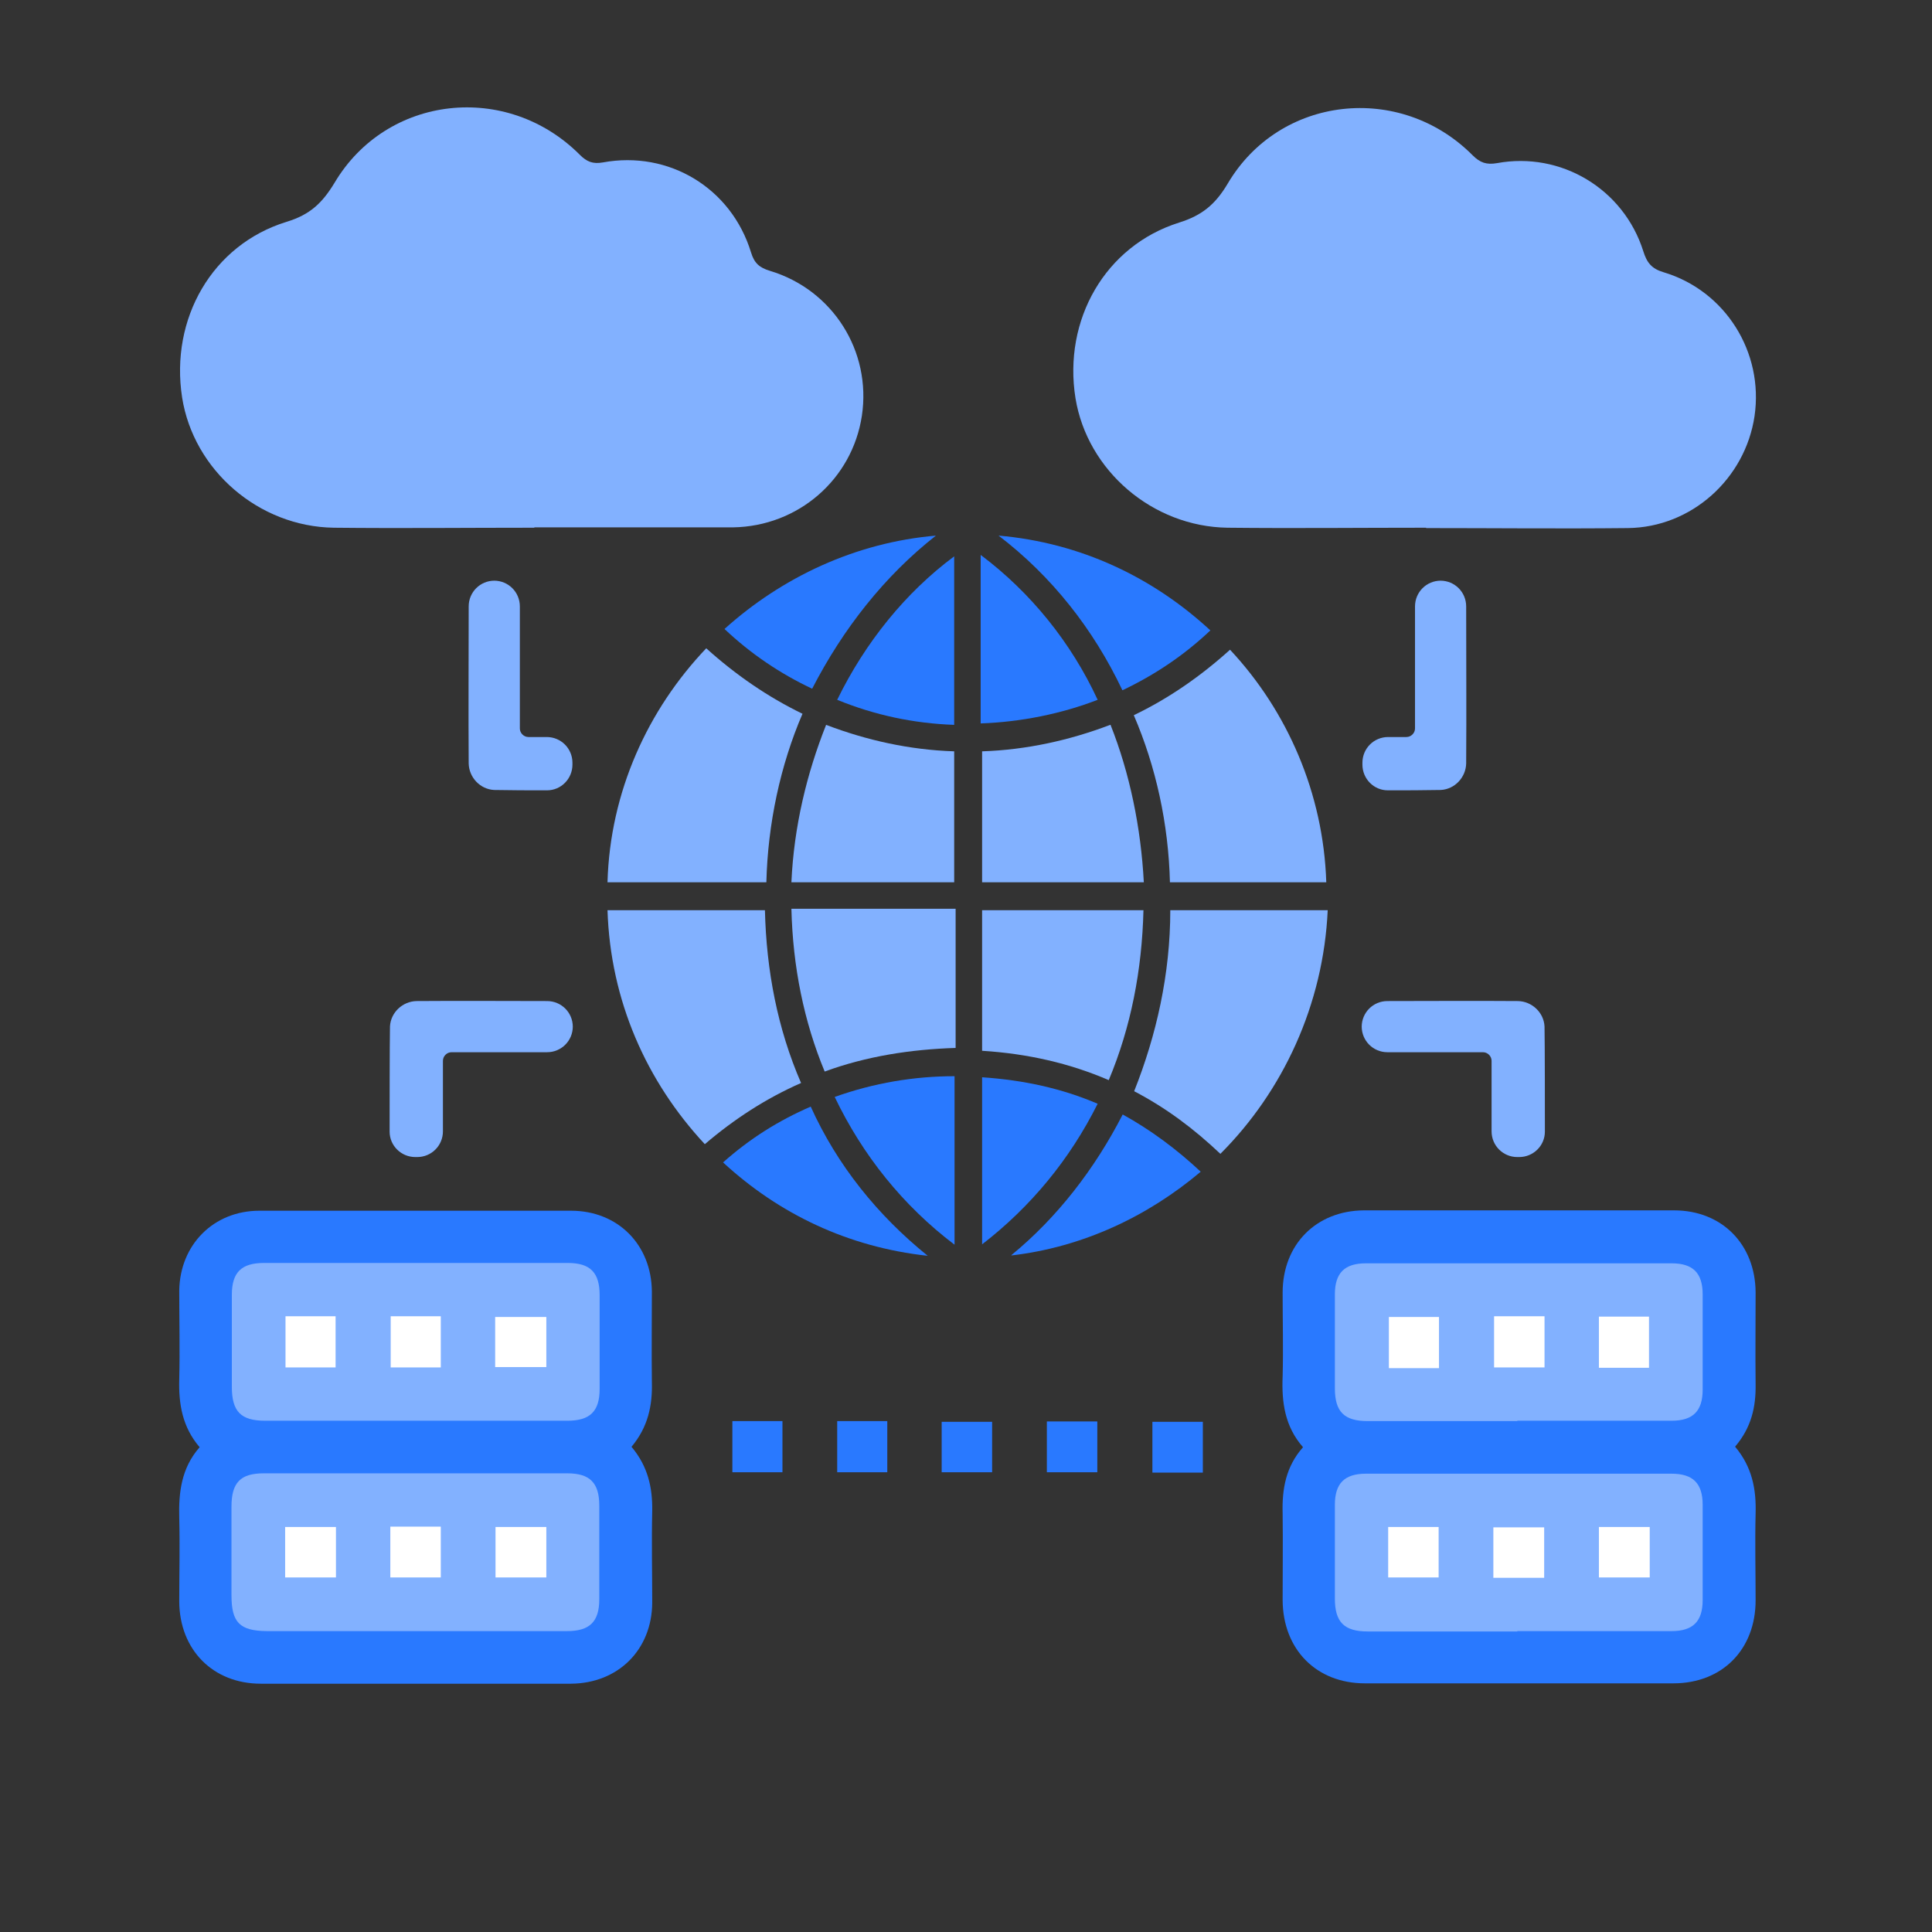
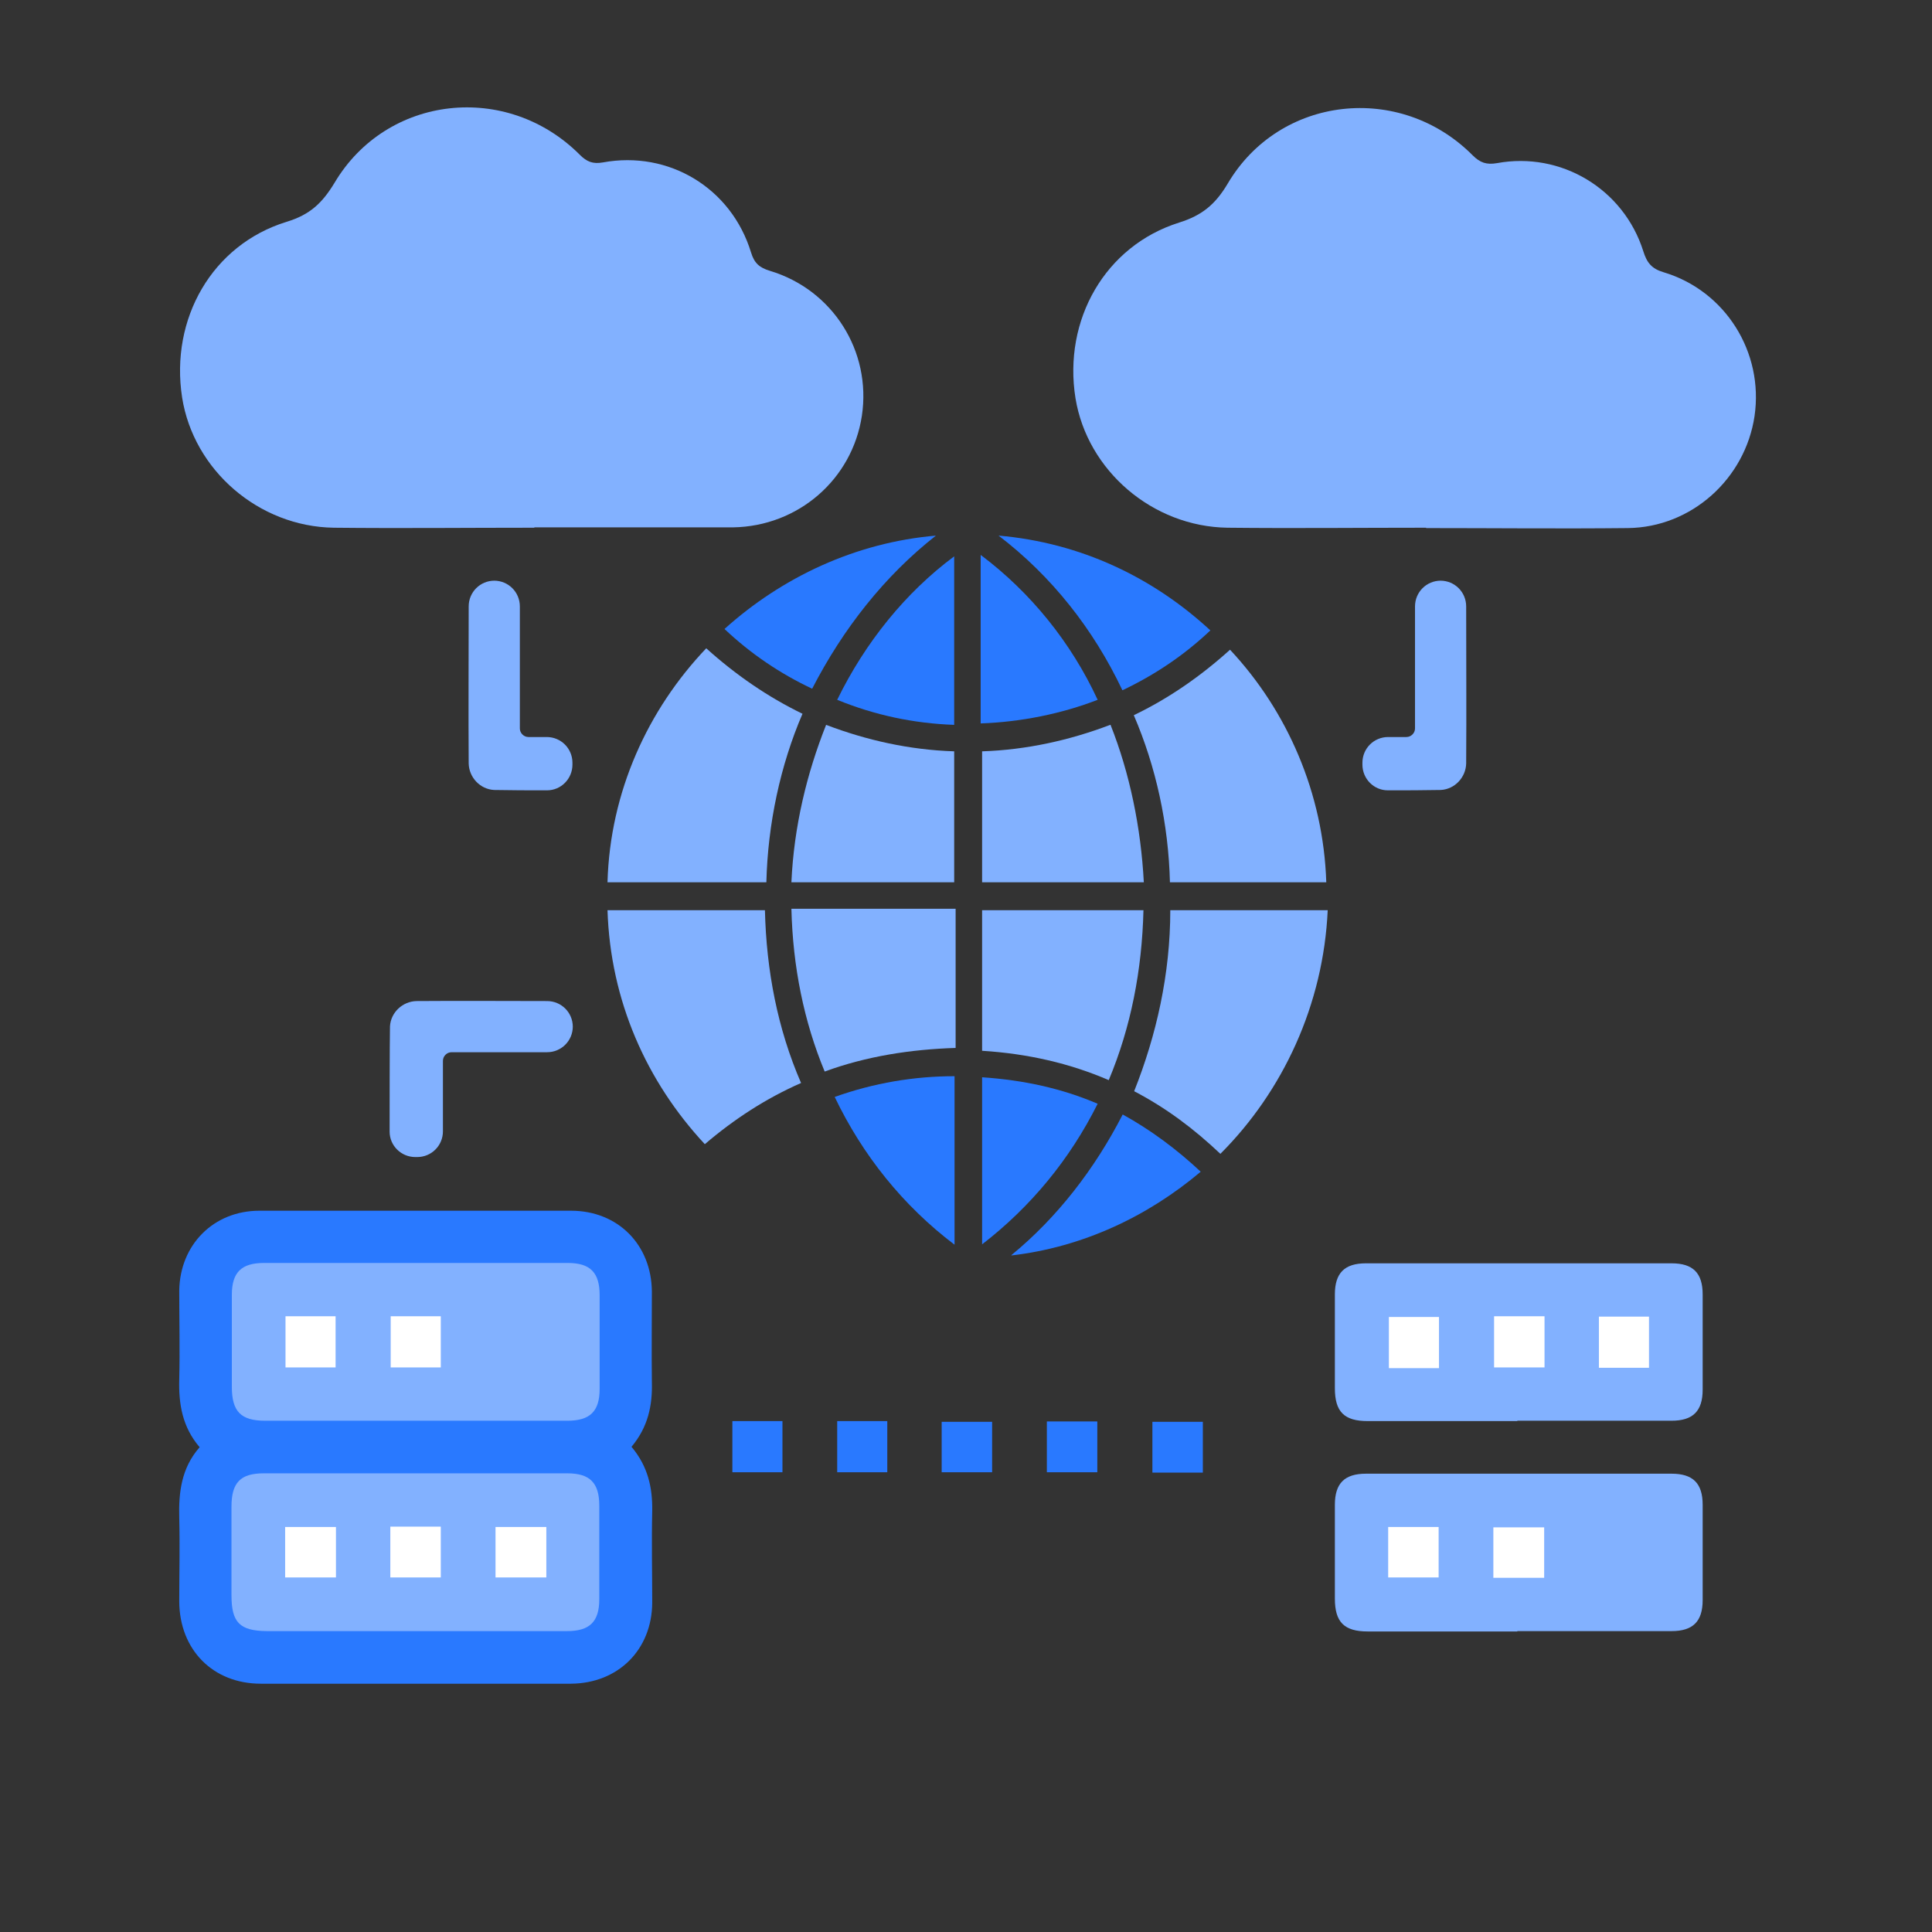
<svg xmlns="http://www.w3.org/2000/svg" width="54" height="54" viewBox="0 0 54 54" fill="none">
  <rect x="0" y="0" width="54" height="54" fill="#333333" stroke="none" />
  <path d="M22.12 24.66H26.67V21C25.42 20.96 24.22 20.69 23.09 20.26C22.55 21.62 22.19 23.1 22.12 24.66Z" fill="#82B1FF" />
  <path d="M23.05 29.95C24.22 29.52 25.46 29.33 26.71 29.29V25.4H22.12C22.16 27.03 22.47 28.55 23.05 29.95Z" fill="#82B1FF" />
  <path d="M23.33 30.66C24.11 32.29 25.24 33.7 26.68 34.79V30.08C25.55 30.08 24.42 30.27 23.33 30.66Z" fill="#2979FF" />
  <path d="M27.41 15.51V20.22C28.54 20.18 29.67 19.95 30.68 19.56C29.94 17.96 28.81 16.56 27.41 15.51Z" fill="#2979FF" />
  <path d="M31.03 20.26C29.9 20.69 28.69 20.96 27.45 21V24.66H31.97C31.89 23.14 31.58 21.62 31.04 20.26H31.03Z" fill="#82B1FF" />
-   <path d="M22.66 30.93C21.76 31.32 20.95 31.83 20.21 32.49C21.77 33.93 23.71 34.86 25.93 35.1C24.53 33.97 23.4 32.57 22.66 30.93Z" fill="#2979FF" />
  <path d="M31.38 19.29C32.28 18.86 33.09 18.32 33.83 17.62C32.23 16.14 30.21 15.17 27.91 14.97C29.39 16.1 30.56 17.58 31.37 19.29H31.38Z" fill="#2979FF" />
  <path d="M23.4 19.56C24.45 19.99 25.54 20.22 26.67 20.26V15.55C25.31 16.56 24.18 17.96 23.4 19.56Z" fill="#2979FF" />
  <path d="M26.17 14.97C23.91 15.16 21.85 16.14 20.25 17.58C20.99 18.28 21.81 18.83 22.7 19.25C23.56 17.58 24.72 16.1 26.16 14.97H26.17Z" fill="#2979FF" />
  <path d="M21.38 25.44H16.98C17.06 27.97 18.07 30.23 19.7 31.98C20.52 31.28 21.41 30.7 22.39 30.27C21.73 28.75 21.42 27.12 21.38 25.44Z" fill="#82B1FF" />
  <path d="M30.68 30.85C29.67 30.42 28.62 30.19 27.45 30.11V34.78C28.81 33.73 29.9 32.41 30.68 30.85Z" fill="#2979FF" />
  <path d="M22.43 19.95C21.46 19.48 20.56 18.86 19.74 18.12C18.11 19.83 17.05 22.13 16.98 24.66H21.42C21.46 23.03 21.81 21.39 22.43 19.95Z" fill="#82B1FF" />
  <path d="M31.7 30.5C32.6 30.97 33.37 31.55 34.11 32.25C35.86 30.5 36.99 28.08 37.11 25.44H32.71C32.71 27.23 32.32 28.94 31.7 30.5Z" fill="#82B1FF" />
  <path d="M28.27 35.09C30.26 34.86 32.08 34 33.56 32.75C32.9 32.13 32.16 31.58 31.38 31.15C30.6 32.67 29.55 34.03 28.27 35.08V35.09Z" fill="#2979FF" />
  <path d="M31.97 25.44H27.45V29.37C28.73 29.45 29.9 29.72 30.99 30.19C31.61 28.71 31.92 27.11 31.96 25.44H31.97Z" fill="#82B1FF" />
  <path d="M32.71 24.66H37.07C36.99 22.17 35.98 19.87 34.38 18.16C33.56 18.9 32.67 19.52 31.69 19.99C32.31 21.43 32.66 23.03 32.7 24.66H32.71Z" fill="#82B1FF" />
  <path d="M17.66 40.45C18.11 40.99 18.24 41.58 18.23 42.23C18.21 43.09 18.23 43.94 18.23 44.8C18.22 46.11 17.28 47.05 15.96 47.06C13.07 47.06 10.18 47.06 7.29 47.06C5.95 47.06 5.02 46.11 5.01 44.77C5.01 43.99 5.03 43.21 5.01 42.43C4.99 41.71 5.07 41.03 5.58 40.45C5.1 39.89 4.99 39.25 5.01 38.55C5.03 37.73 5.01 36.9 5.01 36.07C5.03 34.79 5.97 33.84 7.25 33.84C10.15 33.84 13.06 33.84 15.96 33.84C17.27 33.84 18.21 34.79 18.22 36.1C18.22 36.94 18.21 37.78 18.22 38.62C18.24 39.29 18.11 39.89 17.65 40.44L17.66 40.45Z" fill="#2979FF" />
  <path d="M11.58 45.59C13 45.59 14.43 45.59 15.85 45.59C16.48 45.59 16.75 45.33 16.75 44.7C16.75 43.83 16.75 42.96 16.75 42.08C16.75 41.45 16.49 41.18 15.86 41.18C13.03 41.18 10.2 41.18 7.37 41.18C6.72 41.18 6.47 41.44 6.47 42.11C6.47 42.94 6.47 43.76 6.47 44.59C6.47 45.35 6.7 45.58 7.45 45.59C8.83 45.59 10.2 45.59 11.58 45.59Z" fill="#82B1FF" />
  <path d="M11.59 39.71C13.01 39.71 14.44 39.71 15.86 39.71C16.49 39.71 16.76 39.45 16.76 38.82C16.76 37.95 16.76 37.08 16.76 36.2C16.76 35.57 16.5 35.3 15.87 35.3C13.04 35.3 10.21 35.3 7.38 35.3C6.75 35.3 6.48 35.56 6.48 36.19C6.48 37.05 6.48 37.9 6.48 38.76C6.48 39.45 6.73 39.71 7.41 39.71C8.8 39.71 10.19 39.71 11.59 39.71Z" fill="#82B1FF" />
-   <path d="M48.5 40.44C48.97 41 49.09 41.62 49.07 42.3C49.05 43.11 49.07 43.92 49.07 44.73C49.07 46.1 48.14 47.05 46.77 47.05C43.9 47.05 41.02 47.05 38.15 47.05C36.79 47.05 35.86 46.1 35.85 44.73C35.85 43.92 35.86 43.11 35.85 42.3C35.83 41.62 35.94 40.99 36.42 40.45C35.91 39.87 35.82 39.19 35.85 38.47C35.87 37.69 35.85 36.91 35.85 36.13C35.85 34.78 36.79 33.84 38.12 33.83C41.01 33.83 43.9 33.83 46.79 33.83C48.13 33.83 49.06 34.78 49.07 36.12C49.07 36.98 49.06 37.83 49.07 38.69C49.08 39.33 48.95 39.9 48.5 40.43V40.44Z" fill="#2979FF" />
  <path d="M42.41 39.71C43.85 39.71 45.29 39.71 46.72 39.71C47.32 39.71 47.59 39.44 47.59 38.84C47.59 37.95 47.59 37.07 47.59 36.18C47.59 35.58 47.32 35.31 46.72 35.31C43.87 35.31 41.03 35.31 38.18 35.31C37.58 35.31 37.31 35.58 37.31 36.18C37.31 37.05 37.31 37.92 37.31 38.8C37.31 39.46 37.57 39.72 38.23 39.72C39.62 39.72 41.01 39.72 42.41 39.72V39.71Z" fill="#82B1FF" />
  <path d="M42.41 45.59C43.85 45.59 45.29 45.59 46.72 45.59C47.32 45.59 47.59 45.32 47.59 44.72C47.59 43.83 47.59 42.95 47.59 42.06C47.59 41.46 47.32 41.19 46.72 41.19C43.87 41.19 41.03 41.19 38.18 41.19C37.58 41.19 37.31 41.46 37.31 42.06C37.31 42.93 37.31 43.8 37.31 44.68C37.31 45.34 37.57 45.6 38.23 45.6C39.62 45.6 41.01 45.6 42.41 45.6V45.59Z" fill="#82B1FF" />
  <path d="M14.93 14.75C13.06 14.75 11.2 14.77 9.33 14.75C7.23 14.72 5.41 13.14 5.09 11.11C4.75 8.91 5.93 6.84 8.01 6.2C8.67 6 9.01 5.67 9.35 5.11C10.81 2.65 14.17 2.28 16.21 4.33C16.4 4.52 16.57 4.59 16.85 4.54C18.7 4.2 20.44 5.26 20.99 7.05C21.08 7.35 21.22 7.48 21.52 7.57C23.28 8.1 24.36 9.82 24.09 11.62C23.82 13.4 22.31 14.71 20.49 14.74C20.46 14.74 20.43 14.74 20.4 14.74C18.58 14.74 16.76 14.74 14.94 14.74L14.93 14.75Z" fill="#82B1FF" />
  <path d="M39.86 14.75C38.01 14.75 36.16 14.77 34.31 14.75C32.21 14.72 30.39 13.15 30.06 11.13C29.71 8.94 30.89 6.87 32.96 6.22C33.6 6.02 33.97 5.71 34.31 5.14C35.76 2.67 39.13 2.3 41.16 4.34C41.37 4.55 41.55 4.61 41.84 4.56C43.63 4.23 45.38 5.28 45.93 7.02C46.03 7.34 46.16 7.51 46.5 7.61C48.23 8.13 49.3 9.85 49.04 11.63C48.78 13.38 47.28 14.74 45.5 14.76C43.62 14.78 41.74 14.76 39.86 14.76V14.75Z" fill="#82B1FF" />
  <path d="M13.81 16.23C14.21 16.23 14.53 16.55 14.53 16.95V20.36C14.53 20.49 14.64 20.6 14.77 20.6H15.28C15.68 20.6 16 20.92 16 21.32V21.37C16 21.77 15.68 22.09 15.29 22.09C14.8 22.09 14.3 22.09 13.81 22.08C13.42 22.06 13.11 21.73 13.1 21.34C13.09 19.89 13.1 18.43 13.1 16.95C13.1 16.55 13.42 16.23 13.82 16.23H13.81Z" fill="#82B1FF" />
  <path d="M16.01 28.69C16.01 29.09 15.69 29.41 15.29 29.41H12.62C12.49 29.41 12.38 29.52 12.38 29.65V31.62C12.38 32.02 12.06 32.34 11.66 32.34H11.61C11.21 32.34 10.89 32.02 10.89 31.63C10.89 31.14 10.89 29.18 10.9 28.69C10.92 28.3 11.25 27.99 11.64 27.98C13.09 27.97 13.81 27.98 15.29 27.98C15.69 27.98 16.01 28.3 16.01 28.7V28.69Z" fill="#82B1FF" />
-   <path d="M38.06 28.69C38.06 29.09 38.38 29.41 38.78 29.41H41.45C41.58 29.41 41.69 29.52 41.69 29.65V31.62C41.69 32.02 42.01 32.34 42.41 32.34H42.46C42.86 32.34 43.18 32.02 43.18 31.63C43.18 31.14 43.18 29.18 43.17 28.69C43.15 28.3 42.82 27.99 42.43 27.98C40.98 27.97 40.26 27.98 38.78 27.98C38.38 27.98 38.06 28.3 38.06 28.7V28.69Z" fill="#82B1FF" />
  <path d="M40.27 16.23C39.87 16.23 39.55 16.55 39.55 16.95V20.36C39.55 20.49 39.44 20.6 39.31 20.6H38.8C38.4 20.6 38.08 20.92 38.08 21.32V21.37C38.08 21.77 38.4 22.09 38.79 22.09C39.28 22.09 39.78 22.09 40.27 22.08C40.66 22.06 40.97 21.73 40.98 21.34C40.99 19.89 40.98 18.43 40.98 16.95C40.98 16.55 40.66 16.23 40.26 16.23H40.27Z" fill="#82B1FF" />
  <path d="M20.47 39.72H21.87V41.15H20.47V39.72Z" fill="#2979FF" />
-   <path d="M23.4 39.72H24.8V41.15H23.4V39.72Z" fill="#2979FF" />
+   <path d="M23.4 39.72H24.8V41.15H23.4V39.72" fill="#2979FF" />
  <path d="M26.32 41.15V39.74H27.73V41.15H26.32Z" fill="#2979FF" />
  <path d="M29.26 39.73H30.67V41.15H29.26V39.73Z" fill="#2979FF" />
  <path d="M33.62 41.16H32.21V39.74H33.62V41.16Z" fill="#2979FF" />
  <path d="M7.97 44.09V42.68H9.39V44.09H7.97Z" fill="white" />
  <path d="M10.91 42.67H12.32V44.09H10.91V42.67Z" fill="white" />
  <path d="M15.27 42.68V44.09H13.85V42.68H15.27Z" fill="white" />
  <path d="M7.98 36.79H9.38V38.22H7.98V36.79Z" fill="white" />
  <path d="M10.92 36.79H12.32V38.22H10.92V36.79Z" fill="white" />
-   <path d="M13.84 38.21V36.81H15.27V38.21H13.84Z" fill="white" />
  <path d="M40.22 38.24H38.82V36.81H40.22V38.24Z" fill="white" />
  <path d="M41.76 36.79H43.17V38.22H41.76V36.79Z" fill="white" />
  <path d="M46.09 38.23H44.69V36.8H46.09V38.23Z" fill="white" />
  <path d="M38.8 44.09V42.68H40.21V44.09H38.8Z" fill="white" />
  <path d="M43.16 44.1H41.74V42.69H43.16V44.1Z" fill="white" />
-   <path d="M46.11 42.68V44.09H44.69V42.68H46.11Z" fill="white" />
</svg>